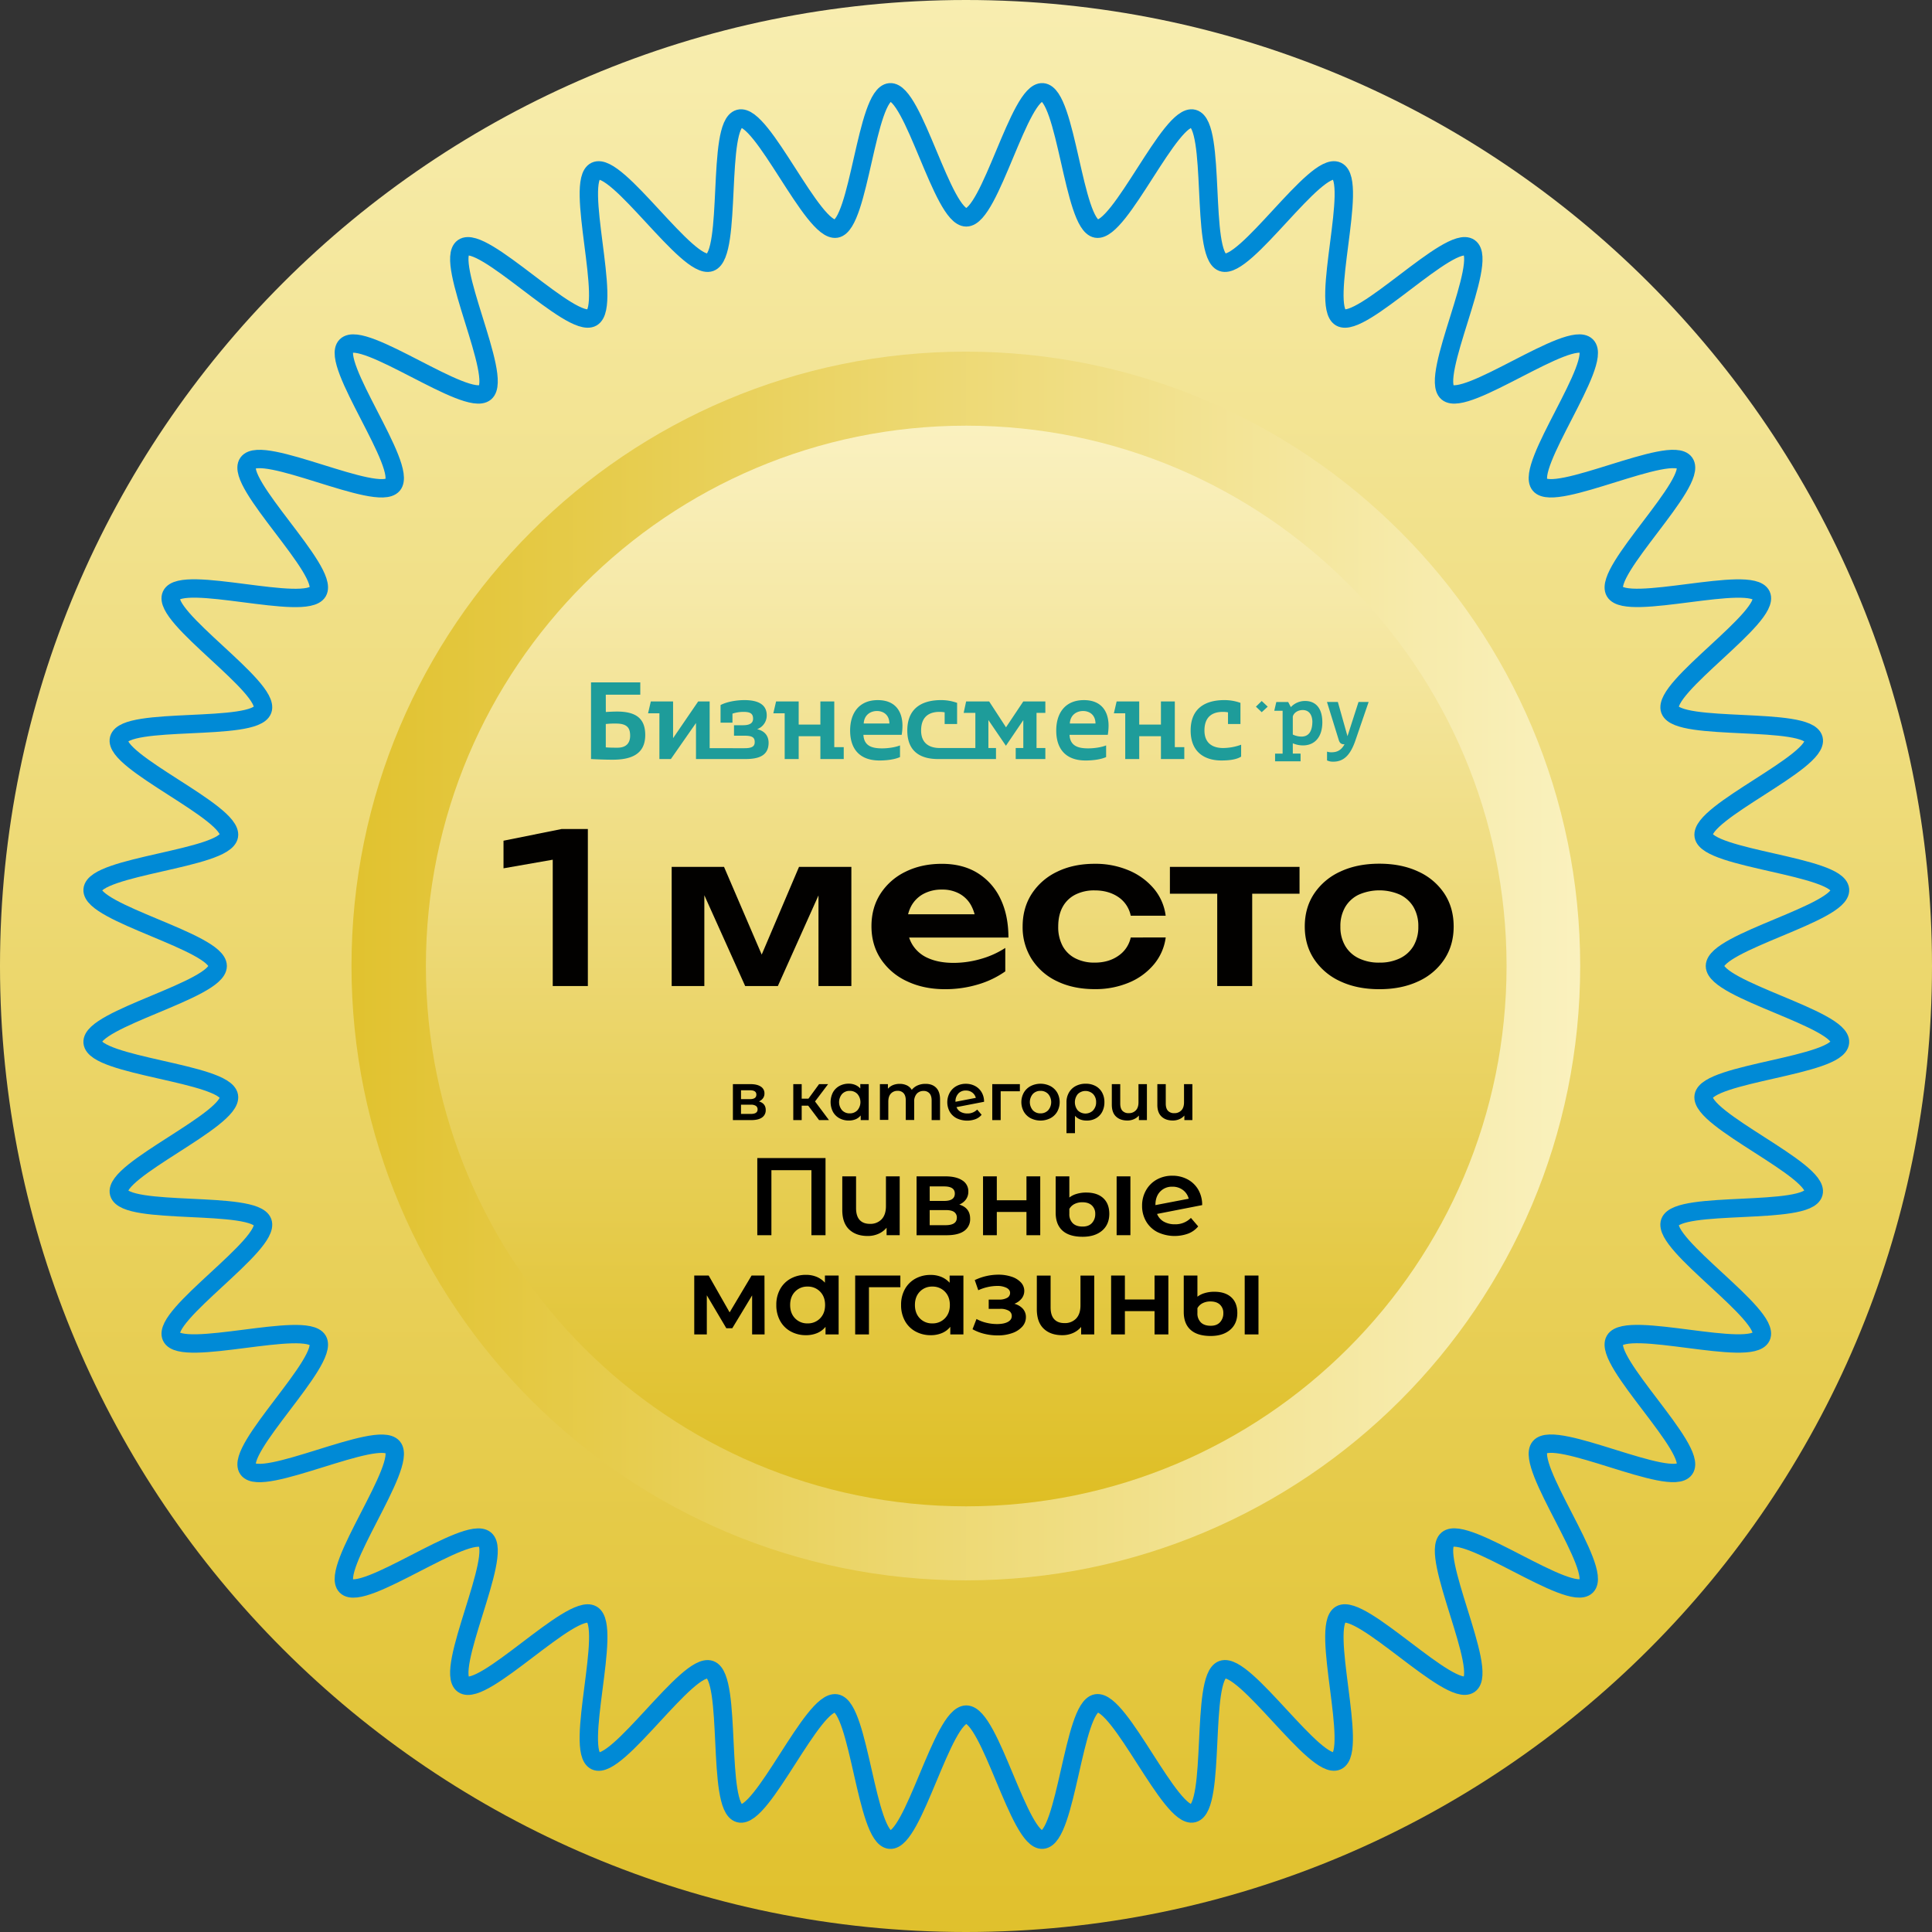
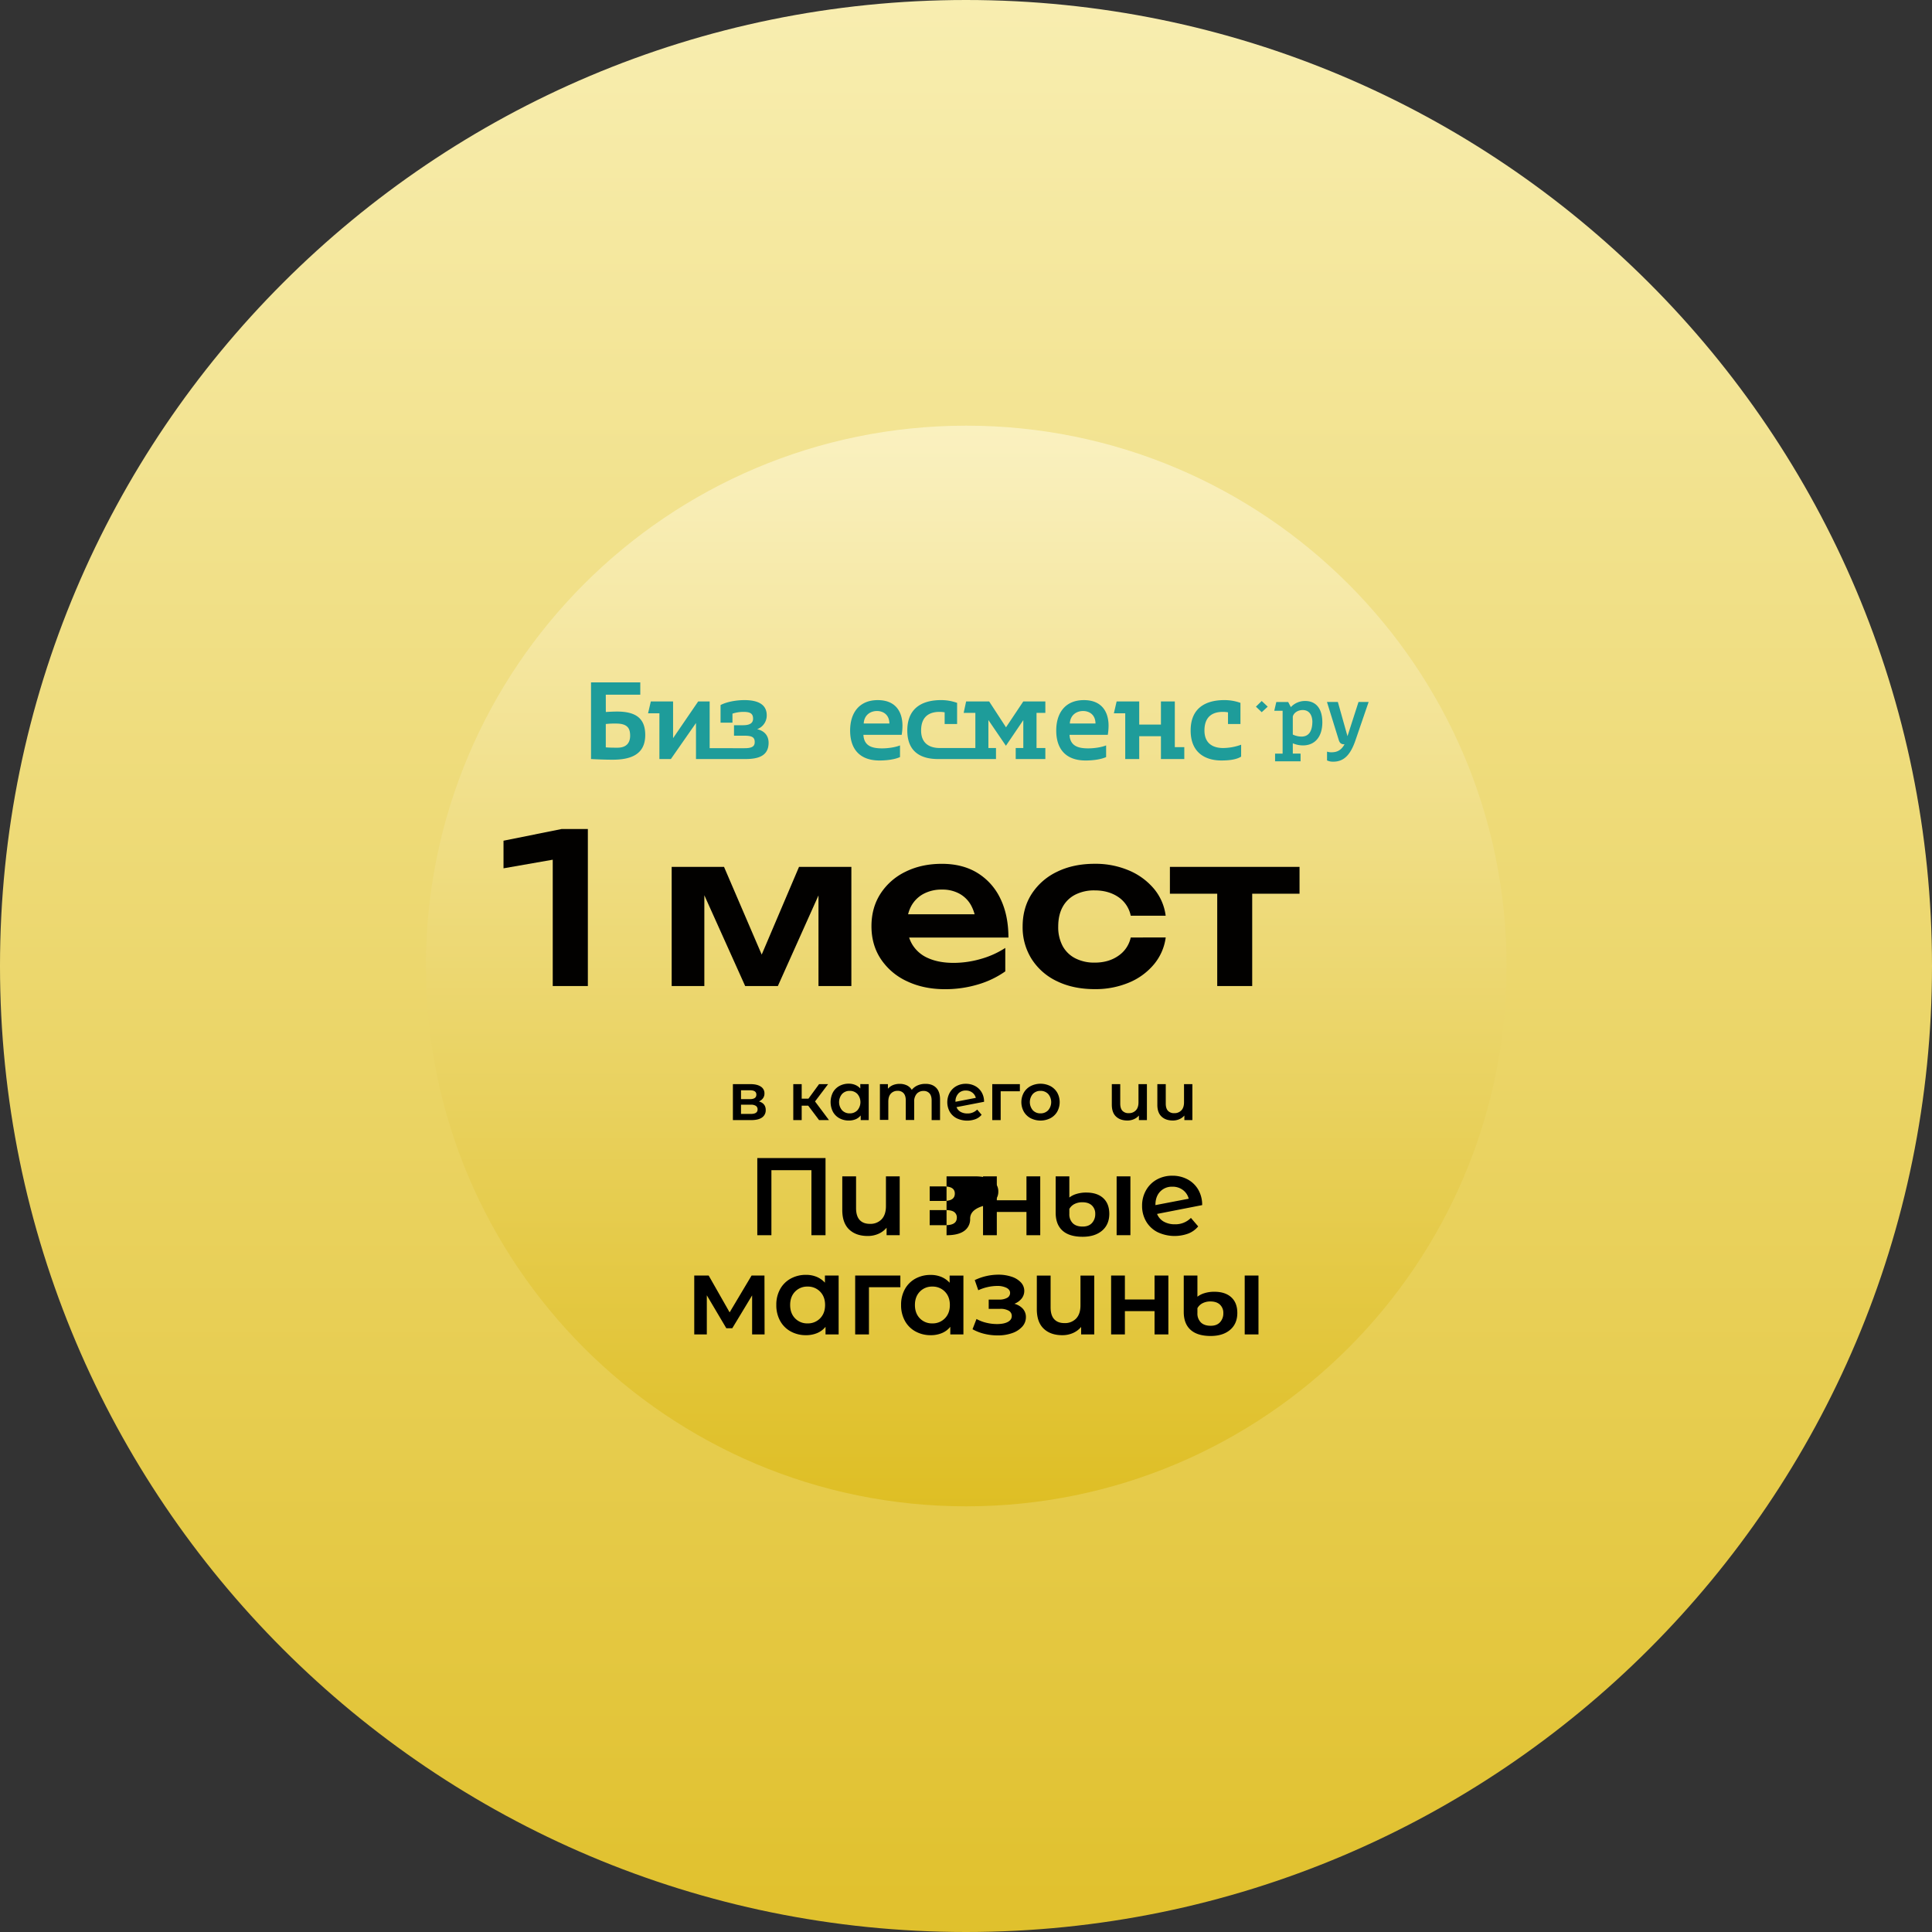
<svg xmlns="http://www.w3.org/2000/svg" viewBox="0 0 1577.52 1577.52">
  <rect x="0" y="0" width="1577.52" height="1577.52" fill="#333333" stroke="none" />
  <defs>
    <style>.cls-1{opacity:0.99;}.cls-2{fill:url(#Безымянный_градиент_670);}.cls-3{fill:url(#Безымянный_градиент_668);}.cls-4{fill:url(#Безымянный_градиент_659);}.cls-5{fill:none;stroke:#008bd8;stroke-miterlimit:10;stroke-width:15px;}.cls-6{fill:#1e9c9a;}.cls-7{fill:#020100;}</style>
    <linearGradient id="Безымянный_градиент_670" x1="788.76" y1="-16.45" x2="788.76" y2="-1620.81" gradientTransform="matrix(1, 0, 0, -1, 0, -28.03)" gradientUnits="userSpaceOnUse">
      <stop offset="0" stop-color="#faf0b2" />
      <stop offset="1" stop-color="#e2c22b" />
    </linearGradient>
    <linearGradient id="Безымянный_градиент_668" x1="286.95" y1="788.76" x2="1290.21" y2="788.76" gradientUnits="userSpaceOnUse">
      <stop offset="0" stop-color="#e3c42f" />
      <stop offset="1" stop-color="#fcf3bf" />
    </linearGradient>
    <linearGradient id="Безымянный_градиент_659" x1="788.94" y1="-288.49" x2="788.94" y2="-1330.21" gradientTransform="matrix(1, 0, 0, -1, 0, -28.03)" gradientUnits="userSpaceOnUse">
      <stop offset="0" stop-color="#fff8d1" />
      <stop offset="1" stop-color="#debc17" />
    </linearGradient>
  </defs>
  <g id="Слой_2" data-name="Слой 2">
    <g id="Слой_1-2" data-name="Слой 1">
      <g class="cls-1">
        <path class="cls-2" d="M0,788.75c0,435.63,353.14,788.77,788.75,788.77s788.77-353.14,788.77-788.77S1224.38,0,788.75,0,0,353.13,0,788.75Z" />
-         <path class="cls-3" d="M287,788.76c0,277,224.59,501.64,501.62,501.64s501.64-224.6,501.64-501.64S1065.62,287.13,788.57,287.13,287,511.72,287,788.76Z" />
        <path class="cls-4" d="M347.75,788.76c0,243.66,197.54,441.19,441.18,441.19s441.21-197.53,441.21-441.19S1032.6,347.57,788.93,347.57,347.75,545.11,347.75,788.76Z" />
-         <path class="cls-5" d="M1400.28,788.76c0-19.48,103.79-43.29,102.14-62.36-1.67-19.39-108-25-111.33-43.87-3.36-19.15,94.73-60.58,89.77-79.12-5-18.75-110.69-5.71-117.28-23.77-6.63-18.22,82.71-76.17,74.56-93.61s-110,13.76-119.63-2.91,68.18-89.37,57.11-105.15-105.91,32.66-118.32,17.9,51.71-99.81,38.06-113.46-98.66,50.48-113.45,38.06,33.71-107.22,17.89-118.32-88.41,66.8-105.15,57.12,14.63-111.44-2.92-119.63-75.38,81.19-93.6,74.55c-18-6.58-5-112.27-23.76-117.28-18.54-5-60,93.13-79.12,89.78C876.37,183.38,870.77,77,851.38,75.36,832.32,73.71,808.5,177.5,789,177.5S745.72,73.71,726.65,75.36c-19.39,1.67-25,108-43.88,111.33C663.64,190,622.2,92,603.66,96.91c-18.75,5-5.71,110.71-23.77,117.28-18.22,6.64-76.17-82.69-93.6-74.55s13.75,110-2.91,119.63S394,191.09,378.22,202.16s32.66,105.91,17.89,118.32-99.8-51.71-113.45-38.06,50.48,98.66,38.06,113.45S213.5,362.16,202.4,378s66.8,88.41,57.11,105.15S148.08,468.5,139.89,486s81.18,75.39,74.55,93.6-112.27,5-117.28,23.77c-5,18.54,93.13,60,89.78,79.12C183.63,701.41,77.28,707,75.61,726.4,74,745.46,177.75,769.28,177.75,788.76S74,832.06,75.61,851.13c1.67,19.39,108,25,111.33,43.87,3.35,19.14-94.73,60.58-89.78,79.12,5,18.75,110.7,5.71,117.28,23.77,6.64,18.22-82.69,76.17-74.55,93.61s110-13.76,119.63,2.91-68.18,89.37-57.11,105.15,105.91-32.66,118.32-17.9-51.71,99.81-38.06,113.46,98.66-50.49,113.45-38.06-33.72,107.22-17.89,118.32,88.41-66.8,105.16-57.12-14.64,111.44,2.91,119.63,75.38-81.19,93.6-74.55c18.05,6.57,5,112.27,23.76,117.28,18.54,5,60-93.14,79.11-89.78,18.89,3.31,24.49,109.66,43.88,111.33C745.72,1503.82,769.52,1400,789,1400s43.3,103.79,62.36,102.14c19.39-1.67,25-108,43.87-111.33,19.14-3.36,60.58,94.74,79.12,89.78,18.75-5,5.71-110.71,23.77-117.28,18.22-6.64,76.17,82.69,93.6,74.54s-13.76-110,2.91-119.62,89.38,68.19,105.17,57.11-32.68-105.91-17.9-118.32,99.8,51.71,113.45,38.06-50.48-98.66-38.06-113.46,107.22,33.72,118.32,17.9-66.8-88.41-57.11-105.14,111.42,14.62,119.62-2.92-81.19-75.39-74.56-93.61c6.59-18,112.28-5,117.28-23.76,5-18.54-93.13-60-89.77-79.12,3.31-18.88,109.66-24.48,111.33-43.87C1504.06,832.06,1400.28,808.25,1400.28,788.76Z" />
      </g>
    </g>
    <g id="Слой_2-2" data-name="Слой 2">
      <path class="cls-6" d="M1030.21,581.53l4.9-4.53-4.9-4.62-4.72,4.62Z" />
      <path class="cls-6" d="M494.64,567.24H522.8V557.16H482.59v62.62c5.12.27,11.51.54,17.63.54,14.93,0,26.63-4.32,26.63-20.15,0-12.78-6.66-19.17-23-19.17-2.79,0-6.39.18-9.18.36Zm0,23.93a64.43,64.43,0,0,1,8.46-.36c9.36,0,11.42,4,11.42,9.9,0,5.48-2.69,9.8-10.34,9.8-2.88,0-6.12,0-9.54-.27Z" />
      <path class="cls-6" d="M588.35,590.09h9.72v-7.38a28.4,28.4,0,0,1,9-1.44c5.49,0,7.83,1.35,7.83,5.58,0,3.33-2.34,5.31-8.1,5.31h-7.47v8.55h8.19c6.57,0,8.72,1.26,8.72,5.21,0,3.6-2.33,5-8.36,5H579.45V572.73h-9.36l-20.51,30v-30H531.41l-2.25,9.71h9.26v37.34h9.36l20.51-29.42v29.42h40.22c10.34,0,19.07-2.34,19.07-13.32,0-4.94-2.61-9.53-9.36-11.06a11.9,11.9,0,0,0,7.83-11.34c0-9.08-7.47-12.41-18.17-12.41-6.84,0-14.67,1.44-19.53,4.05Z" />
-       <path class="cls-6" d="M652.14,601.16h17.72v18.62h19.07v-9.72H681.2V572.73H669.86v18.89H652.14V572.73H633.69l-2.25,9.71h9.27v37.34h11.43Z" />
      <path class="cls-6" d="M736.25,600a47.23,47.23,0,0,0,.63-7.47c0-10.62-5-20.87-20.15-20.87-15.3,0-22.58,10.61-22.58,24.83,0,15.11,7.82,24.47,24,24.47,5.13,0,11.88-.63,16.73-2.79v-9.54c-3.42,1.44-9.36,2.43-14.66,2.43-8.1,0-14.76-1.89-15.21-11.06Zm-31-9.27c.36-6.93,5.49-10.17,10.8-10.17,5.13,0,10.07,3,10.16,10.17Z" />
      <path class="cls-6" d="M853.55,610.78h-7.2v-28.7h7.2v-9.35h-18l-14.12,21.14-13.77-21.14h-18.8l-2,9.35h9.54v28.7h-29c-8.1,0-15.3-3.51-15.3-14.3,0-11,6.21-15.21,15-15.21a23,23,0,0,1,4.23.36v9.54h10.16V573.9a38.41,38.41,0,0,0-13.22-2.25c-11.88,0-27.44,4.05-27.44,24.83,0,18.35,12.23,23.3,25.1,23.3h47.32v-9h-6.21V587.93l14.31,21L835.55,588v22.76h-6.2v9h24.2Z" />
      <path class="cls-6" d="M904.54,600a47.23,47.23,0,0,0,.63-7.47c0-10.62-5-20.87-20.15-20.87-15.3,0-22.58,10.61-22.58,24.83,0,15.11,7.82,24.47,24,24.47,5.13,0,11.87-.63,16.73-2.79v-9.54c-3.42,1.44-9.36,2.43-14.66,2.43-8.1,0-14.76-1.89-15.21-11.06Zm-31-9.27c.36-6.93,5.49-10.17,10.8-10.17,5.13,0,10.07,3,10.16,10.17Z" />
      <path class="cls-6" d="M930.2,601.16h17.73v18.62H967v-9.72h-7.74V572.73H947.93v18.89H930.2V572.73H911.76l-2.25,9.71h9.27v37.34H930.2Z" />
      <path class="cls-6" d="M1013.42,608.08a44.17,44.17,0,0,1-14.67,2.7c-8.09,0-15.29-3.51-15.29-14.3,0-11,6.21-15.21,15-15.21a23,23,0,0,1,4.23.36v9.54h10.17V573.9a38.47,38.47,0,0,0-13.23-2.25c-11.87,0-27.44,4.05-27.44,24.83,0,18.35,12.24,24.47,25.1,24.47,5.58,0,12-.54,16.11-3.15Z" />
      <path class="cls-6" d="M1063.66,579.77c5.35,0,7.66,4,7.92,9.12,0,7.59-2.51,12.55-8.91,12.55a16.76,16.76,0,0,1-7.07-1.66V585.12C1056.39,581.82,1060,579.77,1063.66,579.77Zm-8.06,35.54v-8.39a21,21,0,0,0,8.39,1.72c9,0,15.72-6.28,15.72-18.89,0-12.09-6-17.38-13.94-17.38a15.74,15.74,0,0,0-11.76,5l-2.18-4.16h-9.7l-1.66,7.13h6.81v35h-6.15v6.27h20.81v-6.27Z" />
      <path class="cls-6" d="M1083.5,573.17l9.64,31.11c.92,2.9,2.44,3.5,4.69,3.43-2.84,5.28-6.61,6.54-10.5,6.54a10.66,10.66,0,0,1-3.77-.53v7.2a11.51,11.51,0,0,0,5.09,1c8.19,0,13.87-4.89,18.16-17.57l10.7-31.17h-8.26l-9,27.94-7.86-27.94Z" />
      <path class="cls-7" d="M480,676.89V805.14H451.32V686.46l14.36,13L411.13,709V686.46l47.54-9.57Z" />
      <path class="cls-7" d="M548.44,805.14v-97.3h42.75l35.4,82.42h-9.24l35.06-82.42h42.75v97.3H668.31v-87h5.82l-39,87H608.46l-39-86.7,5.65-.17v86.87Z" />
      <path class="cls-7" d="M771.6,807.7q-17.28,0-30.87-6.41a51.45,51.45,0,0,1-21.37-18q-7.79-11.62-7.79-27,0-15.21,7.44-26.67a50.27,50.27,0,0,1,20.44-17.87q13-6.42,29.58-6.42,16.94,0,29.07,7.44a49.3,49.3,0,0,1,18.73,20.95q6.57,13.51,6.58,31.81H734.49v-19H808l-11.12,6.84a33.66,33.66,0,0,0-4.19-14.53,24.12,24.12,0,0,0-9.49-9.23,28.89,28.89,0,0,0-14-3.25,31.14,31.14,0,0,0-15.13,3.5,24.76,24.76,0,0,0-9.92,9.75,29.35,29.35,0,0,0-3.51,14.62q0,10.1,4.45,17.27a28,28,0,0,0,13,10.94q8.55,3.76,20.69,3.77A80.35,80.35,0,0,0,800.84,783a72.66,72.66,0,0,0,20-9v19.15a75.81,75.81,0,0,1-22.31,10.69A92.86,92.86,0,0,1,771.6,807.7Z" />
      <path class="cls-7" d="M951.83,765.47a43,43,0,0,1-9.66,22,52.92,52.92,0,0,1-20.44,14.88,70.68,70.68,0,0,1-27.87,5.3q-17.45,0-30.7-6.41a49.57,49.57,0,0,1-20.69-18A48.41,48.41,0,0,1,835,756.57q0-15.21,7.44-26.76a50.49,50.49,0,0,1,20.69-18q13.26-6.49,30.7-6.5a69.65,69.65,0,0,1,27.87,5.39,54.16,54.16,0,0,1,20.44,14.88,42.64,42.64,0,0,1,9.66,22.14H923.27a24.06,24.06,0,0,0-10.18-15.3q-8-5.39-19.23-5.39A33.83,33.83,0,0,0,878,730.5a24.27,24.27,0,0,0-10.35,10.08q-3.59,6.58-3.59,16a32.64,32.64,0,0,0,3.59,15.82A24.29,24.29,0,0,0,878,782.48,33.83,33.83,0,0,0,893.86,786q11.45,0,19.41-5.65a24.16,24.16,0,0,0,10-14.87Z" />
      <path class="cls-7" d="M955.25,707.84H1061.1v21.89H955.25Zm38.64,9.92h28.56v87.38H993.89Z" />
-       <path class="cls-7" d="M1126.25,807.7q-18.13,0-31.81-6.41a51,51,0,0,1-21.37-18q-7.69-11.54-7.7-26.76,0-15.39,7.7-26.93a51,51,0,0,1,21.37-17.95q13.68-6.42,31.81-6.42t31.8,6.42a50.42,50.42,0,0,1,21.29,17.95q7.61,11.55,7.61,26.93,0,15.23-7.61,26.76a50.37,50.37,0,0,1-21.29,18Q1144.37,807.71,1126.25,807.7Zm0-21.71a37.21,37.21,0,0,0,17-3.6,25.91,25.91,0,0,0,11-10.17,30.51,30.51,0,0,0,3.84-15.65,30.86,30.86,0,0,0-3.84-15.81,26,26,0,0,0-11-10.18,41.9,41.9,0,0,0-33.94,0,25.8,25.8,0,0,0-11,10.18,30.76,30.76,0,0,0-3.85,15.81,30.42,30.42,0,0,0,3.85,15.65,25.72,25.72,0,0,0,11,10.17A37.36,37.36,0,0,0,1126.25,786Z" />
      <path d="M625.23,906.34a7.08,7.08,0,0,1-3,6.11c-2,1.42-4.91,2.14-8.8,2.14h-15V885.22h14.35c3.59,0,6.4.66,8.41,2a6.32,6.32,0,0,1,3,5.61,6.48,6.48,0,0,1-1.18,3.9,7.82,7.82,0,0,1-3.33,2.59Q625.23,901,625.23,906.34Zm-20.18-8.86h7.21c3.55,0,5.33-1.22,5.33-3.68s-1.78-3.58-5.33-3.58h-7.21Zm13.53,8.42a3.35,3.35,0,0,0-1.32-2.89,7.07,7.07,0,0,0-4.13-1h-8.08v7.53h7.87C616.69,909.58,618.58,908.36,618.58,905.9Z" />
      <path d="M659.94,902.82H654.6v11.77h-6.87V885.22h6.87V897.1h5.5l8.69-11.88h7.37l-10.67,14.13,11.39,15.24h-8.09Z" />
      <path d="M709.33,885.22v29.37h-6.55v-3.8a10.54,10.54,0,0,1-4.2,3.14,14.15,14.15,0,0,1-5.53,1,15.53,15.53,0,0,1-7.67-1.87,13.19,13.19,0,0,1-5.28-5.27,17.42,17.42,0,0,1,0-15.82,13.33,13.33,0,0,1,5.28-5.25,15.53,15.53,0,0,1,7.67-1.87,13.56,13.56,0,0,1,5.25,1,11.49,11.49,0,0,1,4.15,2.91v-3.57Zm-9.24,21.34a10.2,10.2,0,0,0,0-13.31,8.39,8.39,0,0,0-6.27-2.53,8.29,8.29,0,0,0-6.24,2.53,10.26,10.26,0,0,0,0,13.31,8.29,8.29,0,0,0,6.24,2.53A8.39,8.39,0,0,0,700.09,906.56Z" />
      <path d="M764.33,888.11q3.24,3.21,3.24,9.65v16.83H760.7v-16q0-3.85-1.71-5.8a6.15,6.15,0,0,0-4.89-2,7.2,7.2,0,0,0-5.56,2.29,9.31,9.31,0,0,0-2.09,6.51v14.91h-6.87v-16q0-3.85-1.71-5.8a6.15,6.15,0,0,0-4.89-2,7.19,7.19,0,0,0-5.58,2.26c-1.38,1.5-2.07,3.69-2.07,6.54v14.91h-6.87V885.22H725V889a10.75,10.75,0,0,1,4.13-3,14.11,14.11,0,0,1,5.5-1,13.24,13.24,0,0,1,5.86,1.24,9.5,9.5,0,0,1,4,3.65,12.25,12.25,0,0,1,4.67-3.6,15.24,15.24,0,0,1,6.33-1.29Q761.08,884.89,764.33,888.11Z" />
      <path d="M797.88,906l3.63,4.24a11.91,11.91,0,0,1-5,3.57,19.87,19.87,0,0,1-15.35-.71,13.89,13.89,0,0,1-5.69-5.36,16.14,16.14,0,0,1,0-15.51,13.91,13.91,0,0,1,5.39-5.37,15.66,15.66,0,0,1,7.78-1.92,15.86,15.86,0,0,1,7.51,1.79,13.44,13.44,0,0,1,5.36,5.11,14.94,14.94,0,0,1,2,7.79L781,904a7.71,7.71,0,0,0,3.36,3.86,11.11,11.11,0,0,0,5.55,1.31A10.82,10.82,0,0,0,797.88,906Zm-15.37-13.08a9.26,9.26,0,0,0-2.34,6.65v.06l16.61-3.2a7.84,7.84,0,0,0-2.89-4.34,8.43,8.43,0,0,0-5.25-1.65A8,8,0,0,0,782.51,892.87Z" />
      <path d="M832.75,891.05H817.07v23.54H810.2V885.22h22.55Z" />
      <path d="M841.55,913.05a13.92,13.92,0,0,1-5.58-5.36,16,16,0,0,1,0-15.54,14.07,14.07,0,0,1,5.58-5.34,17.86,17.86,0,0,1,16.11,0,14.16,14.16,0,0,1,5.59,5.34,16.09,16.09,0,0,1,0,15.54,14,14,0,0,1-5.59,5.36,17.86,17.86,0,0,1-16.11,0Zm14.3-6.49a10.2,10.2,0,0,0,0-13.31,8.39,8.39,0,0,0-6.27-2.53,8.29,8.29,0,0,0-6.24,2.53,10.26,10.26,0,0,0,0,13.31,8.29,8.29,0,0,0,6.24,2.53A8.39,8.39,0,0,0,855.85,906.56Z" />
-       <path d="M894.54,886.76a13.3,13.3,0,0,1,5.34,5.28,16.05,16.05,0,0,1,1.89,7.92,16.52,16.52,0,0,1-1.81,7.87,12.93,12.93,0,0,1-5.09,5.27,14.93,14.93,0,0,1-7.56,1.87q-6.1,0-9.57-3.9v14.19h-6.93V900a15.51,15.51,0,0,1,2-7.89,13.65,13.65,0,0,1,5.53-5.33,17.08,17.08,0,0,1,8.22-1.9A16.45,16.45,0,0,1,894.54,886.76Zm-2,19.83A9.24,9.24,0,0,0,895,900a9.35,9.35,0,0,0-2.42-6.66,9,9,0,0,0-12.54,0,10.55,10.55,0,0,0,0,13.34,8.95,8.95,0,0,0,12.51,0Z" />
      <path d="M936.48,885.22v29.37h-6.55v-3.74a11,11,0,0,1-4.1,3,13,13,0,0,1-5.3,1.07c-3.93,0-7-1.09-9.3-3.27s-3.41-5.42-3.41-9.71V885.22h6.88v15.84q0,4,1.78,5.91a6.64,6.64,0,0,0,5.15,1.95,7.64,7.64,0,0,0,5.8-2.28q2.18-2.28,2.17-6.57V885.22Z" />
      <path d="M973.6,885.22v29.37h-6.54v-3.74a11,11,0,0,1-4.1,3,13,13,0,0,1-5.31,1.07q-5.88,0-9.29-3.27T945,902V885.22h6.87v15.84q0,4,1.79,5.91a6.61,6.61,0,0,0,5.14,1.95,7.64,7.64,0,0,0,5.8-2.28q2.18-2.28,2.18-6.57V885.22Z" />
      <path d="M674.06,945.58v63H662.54v-53.1H629.87v53.1H618.35v-63Z" />
      <path d="M734.63,960.52v48.06H723.92v-6.12a18,18,0,0,1-6.7,5,21.42,21.42,0,0,1-8.69,1.75q-9.63,0-15.21-5.35T687.74,988V960.52H699v25.92q0,6.48,2.93,9.68t8.41,3.19a12.5,12.5,0,0,0,9.5-3.73q3.55-3.74,3.55-10.76v-24.3Z" />
-       <path d="M792.14,995.08a11.59,11.59,0,0,1-4.86,10q-4.86,3.51-14.4,3.51H748.4V960.52h23.49q8.82,0,13.77,3.24a10.35,10.35,0,0,1,5,9.18,10.66,10.66,0,0,1-1.93,6.39,12.81,12.81,0,0,1-5.45,4.23Q792.14,986.26,792.14,995.08Zm-33-14.49H770.9q8.73,0,8.73-6,0-5.85-8.73-5.85H759.11Zm22.14,13.77a5.46,5.46,0,0,0-2.16-4.72q-2.16-1.57-6.75-1.58H759.11v12.33H772Q781.25,1000.39,781.25,994.36Z" />
+       <path d="M792.14,995.08a11.59,11.59,0,0,1-4.86,10q-4.86,3.51-14.4,3.51V960.52h23.49q8.82,0,13.77,3.24a10.35,10.35,0,0,1,5,9.18,10.66,10.66,0,0,1-1.93,6.39,12.81,12.81,0,0,1-5.45,4.23Q792.14,986.26,792.14,995.08Zm-33-14.49H770.9q8.73,0,8.73-6,0-5.85-8.73-5.85H759.11Zm22.14,13.77a5.46,5.46,0,0,0-2.16-4.72q-2.16-1.57-6.75-1.58H759.11v12.33H772Q781.25,1000.39,781.25,994.36Z" />
      <path d="M802.67,960.52h11.25v19.53h24.21V960.52h11.25v48.06H838.13v-19H813.92v19H802.67Z" />
      <path d="M867.52,1004.8q-5.53-5-5.54-14.58v-29.7h11.16V977.8a17.24,17.24,0,0,1,5.67-2.88,26.46,26.46,0,0,1,8.19-1.17q8.82,0,13.77,4.5t5,12.78q0,8.82-5.89,13.82t-15.89,5Q873.05,1009.84,867.52,1004.8Zm24.07-6.16a10.53,10.53,0,0,0,2.7-7.43,9.13,9.13,0,0,0-2.74-6.93c-1.84-1.74-4.43-2.61-7.79-2.61a13.76,13.76,0,0,0-6.43,1.44,9.93,9.93,0,0,0-4.19,4v4.05a10.2,10.2,0,0,0,2.79,7.61q2.79,2.74,8,2.74Q888.89,1001.56,891.59,998.64Zm20.16-38.12H923v48.06H911.75Z" />
      <path d="M972.41,994.45l5.94,6.93a19.62,19.62,0,0,1-8.1,5.85,32.45,32.45,0,0,1-25.11-1.17,22.6,22.6,0,0,1-9.31-8.77,24.71,24.71,0,0,1-3.29-12.74,25,25,0,0,1,3.2-12.64,22.74,22.74,0,0,1,8.81-8.78A25.63,25.63,0,0,1,957.29,960a25.93,25.93,0,0,1,12.29,2.93,22.06,22.06,0,0,1,8.77,8.37A24.42,24.42,0,0,1,981.59,984l-36.81,7.2a12.56,12.56,0,0,0,5.49,6.3,18,18,0,0,0,9.09,2.16A17.71,17.71,0,0,0,972.41,994.45ZM947.26,973c-2.56,2.7-3.83,6.34-3.83,10.89V984l27.18-5.22a12.75,12.75,0,0,0-4.73-7.11,13.78,13.78,0,0,0-8.59-2.7A13.14,13.14,0,0,0,947.26,973Z" />
      <path d="M614.12,1089.58v-31.86l-16.2,26.82h-4.86l-15.93-26.91v31.95H566.87v-48.06h11.79l17.1,30.06,17.91-30.06H624.2l.1,48.06Z" />
      <path d="M684.77,1041.52v48.06H674.06v-6.21a17.2,17.2,0,0,1-6.88,5.13,23.27,23.27,0,0,1-9,1.71,25.49,25.49,0,0,1-12.55-3.06,21.64,21.64,0,0,1-8.64-8.64,26.22,26.22,0,0,1-3.11-13,25.94,25.94,0,0,1,3.11-12.91,21.86,21.86,0,0,1,8.64-8.6,25.49,25.49,0,0,1,12.55-3.06,22.29,22.29,0,0,1,8.6,1.62,18.87,18.87,0,0,1,6.79,4.77v-5.85Zm-15.12,34.92q4.05-4.14,4.05-10.89t-4.05-10.89a13.78,13.78,0,0,0-10.26-4.14,13.62,13.62,0,0,0-10.21,4.14q-4,4.14-4,10.89t4,10.89a13.59,13.59,0,0,0,10.21,4.14A13.75,13.75,0,0,0,669.65,1076.44Z" />
      <path d="M735.17,1051.06H709.52v38.52H698.27v-48.06h36.9Z" />
      <path d="M786.65,1041.52v48.06H775.94v-6.21a17.2,17.2,0,0,1-6.88,5.13,23.27,23.27,0,0,1-9,1.71,25.49,25.49,0,0,1-12.55-3.06,21.64,21.64,0,0,1-8.64-8.64,26.22,26.22,0,0,1-3.11-13,25.94,25.94,0,0,1,3.11-12.91,21.86,21.86,0,0,1,8.64-8.6A25.49,25.49,0,0,1,760,1041a22.29,22.29,0,0,1,8.6,1.62,18.87,18.87,0,0,1,6.79,4.77v-5.85Zm-15.12,34.92q4.05-4.14,4.05-10.89t-4.05-10.89a13.78,13.78,0,0,0-10.26-4.14,13.62,13.62,0,0,0-10.21,4.14q-4,4.14-4,10.89t4,10.89a13.59,13.59,0,0,0,10.21,4.14A13.75,13.75,0,0,0,771.53,1076.44Z" />
      <path d="M835.21,1068.66a10,10,0,0,1,2.47,6.79,11.45,11.45,0,0,1-3,7.79,19.46,19.46,0,0,1-8.19,5.26,34.76,34.76,0,0,1-11.88,1.89,45.46,45.46,0,0,1-10.89-1.3,38.08,38.08,0,0,1-9.63-3.74l3.24-8.37a31.09,31.09,0,0,0,7.92,3.06,37,37,0,0,0,8.82,1.08q5.67,0,8.87-1.75t3.19-4.82a4.82,4.82,0,0,0-2.47-4.32,13.31,13.31,0,0,0-7-1.53h-9.36v-7.56h8.46a12.83,12.83,0,0,0,6.62-1.44,4.49,4.49,0,0,0,2.38-4q0-2.61-2.88-4.14A17,17,0,0,0,814,1050a37.94,37.94,0,0,0-15.21,3.51l-2.88-8.28A44.88,44.88,0,0,1,815,1040.8a33.76,33.76,0,0,1,11,1.67,17.89,17.89,0,0,1,7.61,4.68,10.07,10.07,0,0,1,.58,13.14,14.07,14.07,0,0,1-5.94,4.27A14.07,14.07,0,0,1,835.21,1068.66Z" />
      <path d="M893.48,1041.52v48.06H882.77v-6.12a18,18,0,0,1-6.7,5,21.42,21.42,0,0,1-8.69,1.75q-9.63,0-15.21-5.35T846.59,1069v-27.45h11.25v25.92q0,6.48,2.93,9.68t8.41,3.19a12.5,12.5,0,0,0,9.5-3.73q3.55-3.74,3.55-10.76v-24.3Z" />
      <path d="M907.25,1041.52H918.5v19.53h24.21v-19.53H954v48.06H942.71v-19H918.5v19H907.25Z" />
      <path d="M972.1,1085.8q-5.54-5-5.54-14.58v-29.7h11.16v17.28a17.24,17.24,0,0,1,5.67-2.88,26.46,26.46,0,0,1,8.19-1.17q8.82,0,13.77,4.5t4.95,12.78q0,8.82-5.89,13.82t-15.89,5Q977.63,1090.84,972.1,1085.8Zm24.07-6.16a10.53,10.53,0,0,0,2.7-7.43,9.13,9.13,0,0,0-2.74-6.93q-2.75-2.61-7.79-2.61a13.76,13.76,0,0,0-6.43,1.44,9.93,9.93,0,0,0-4.19,4.05v4a10.2,10.2,0,0,0,2.79,7.61q2.79,2.75,8,2.74Q993.47,1082.56,996.17,1079.64Zm20.16-38.12h11.25v48.06h-11.25Z" />
    </g>
  </g>
</svg>